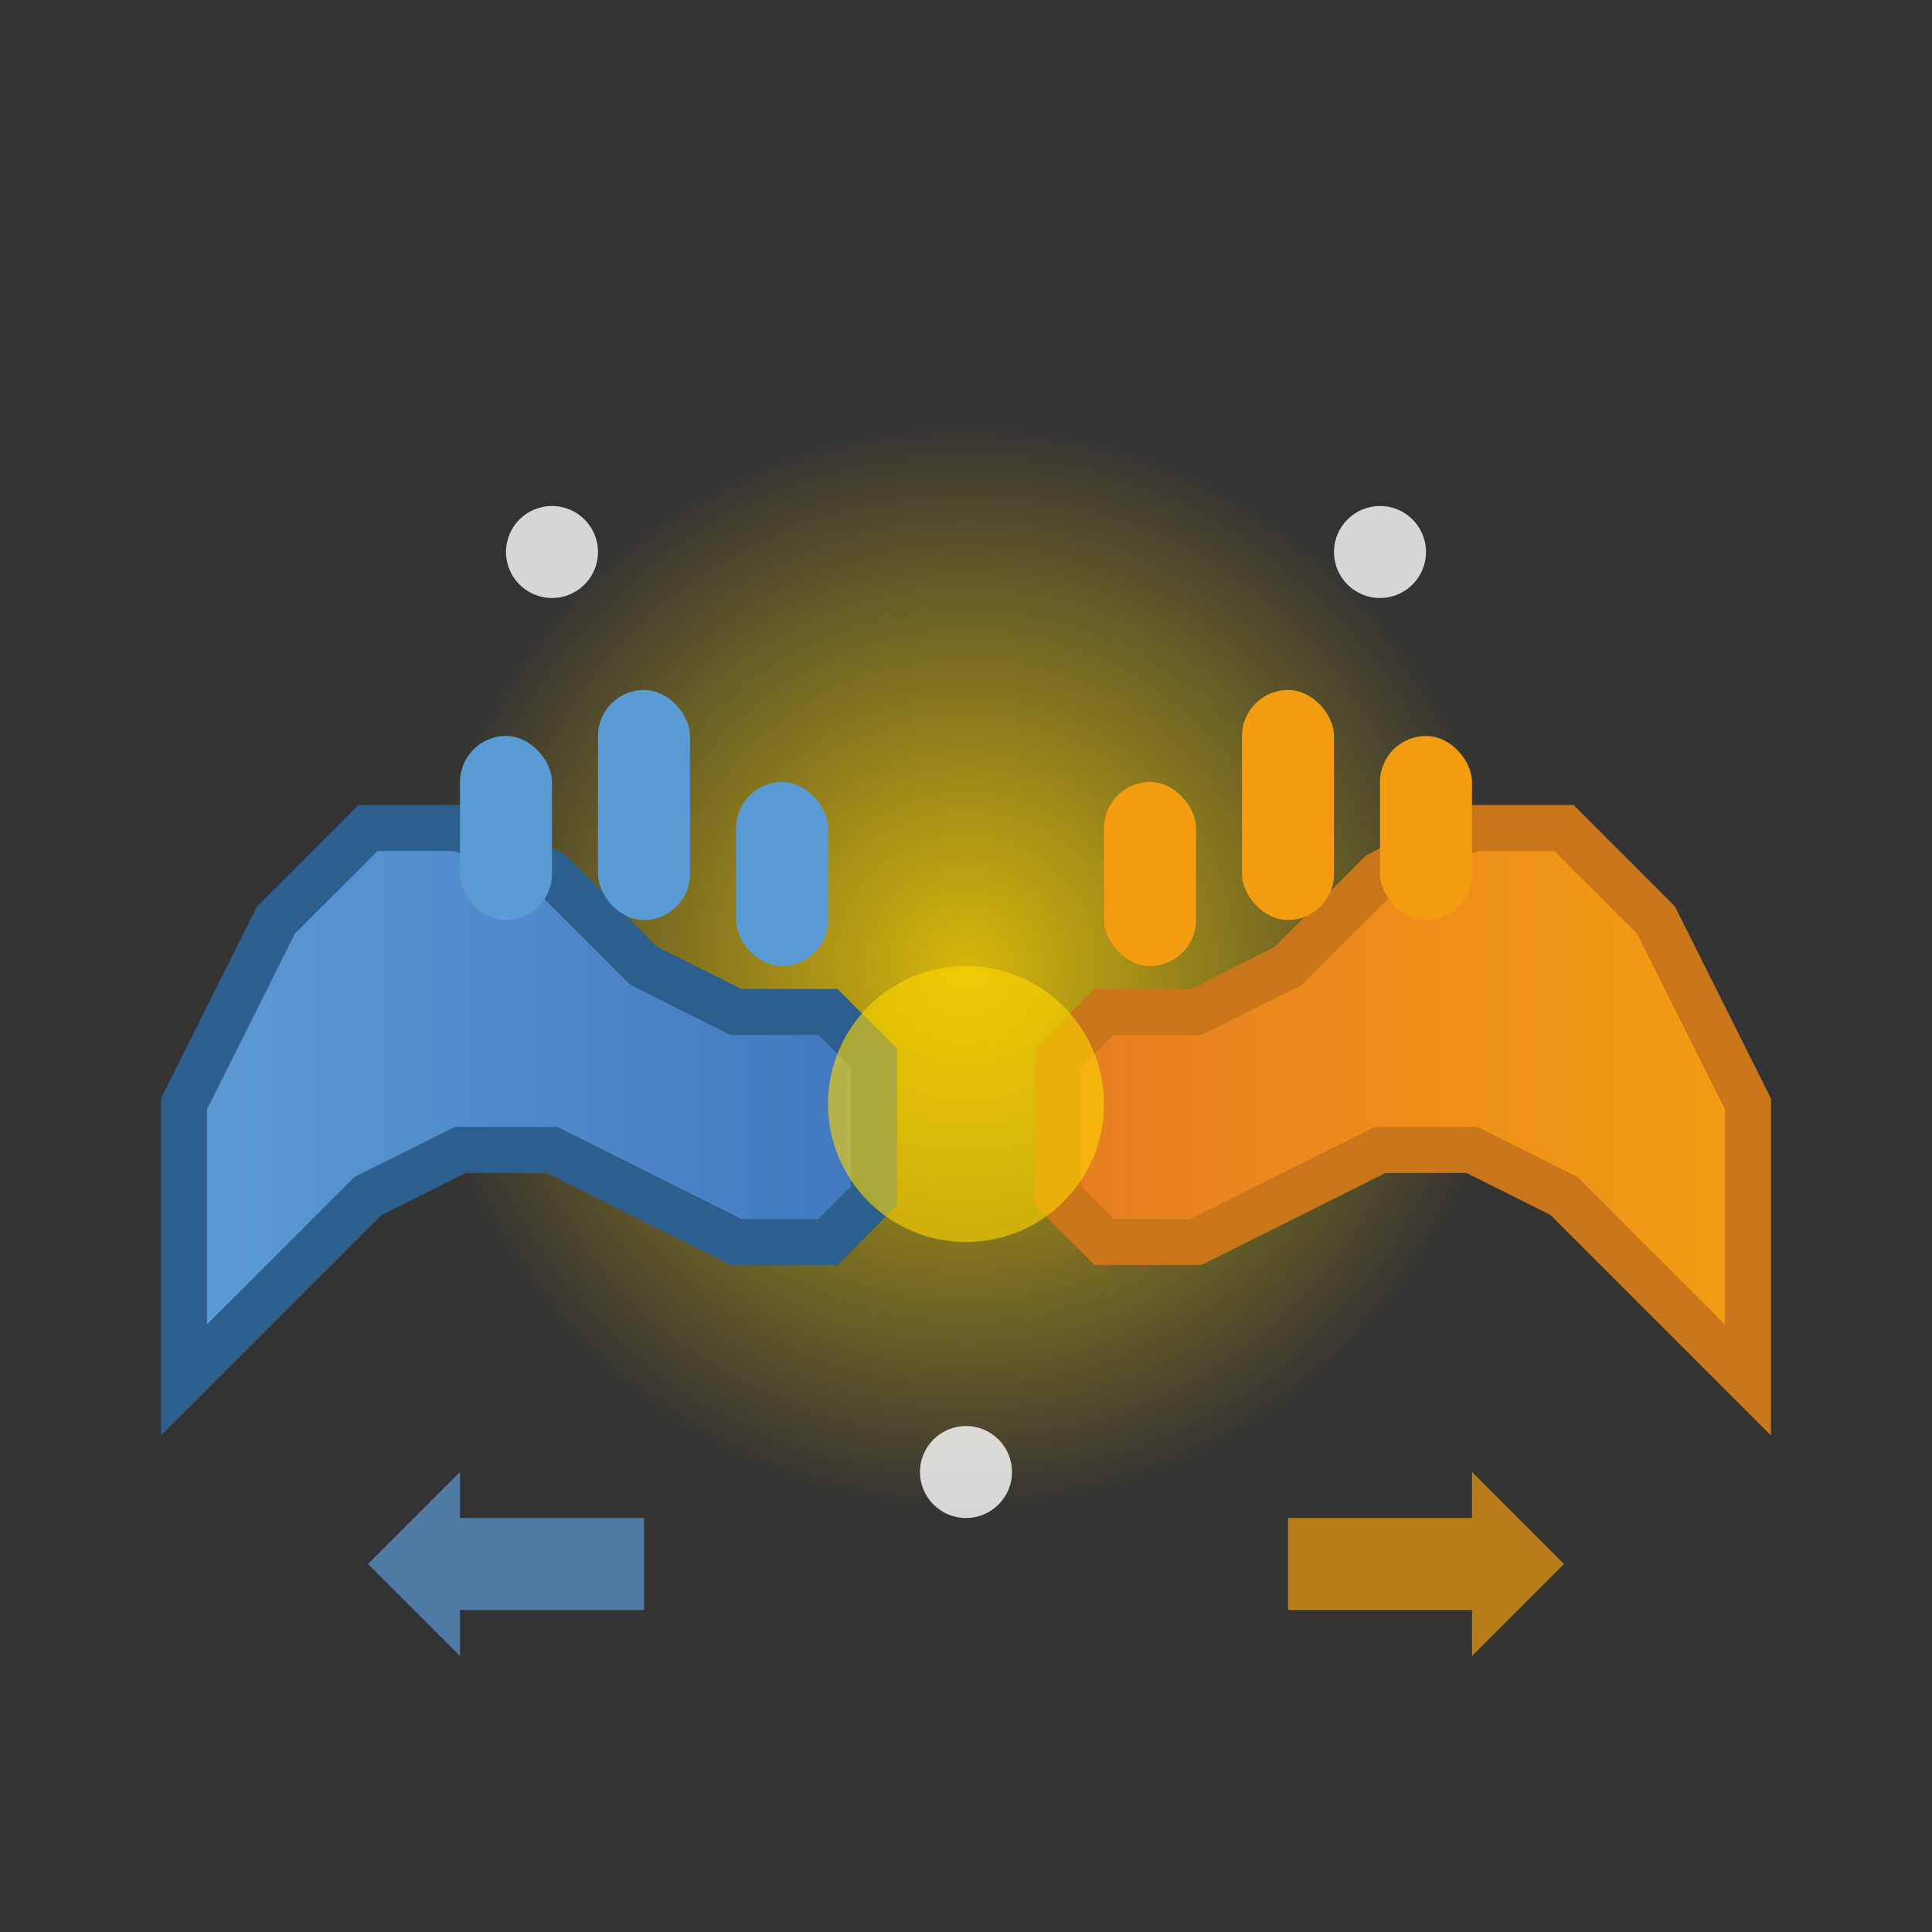
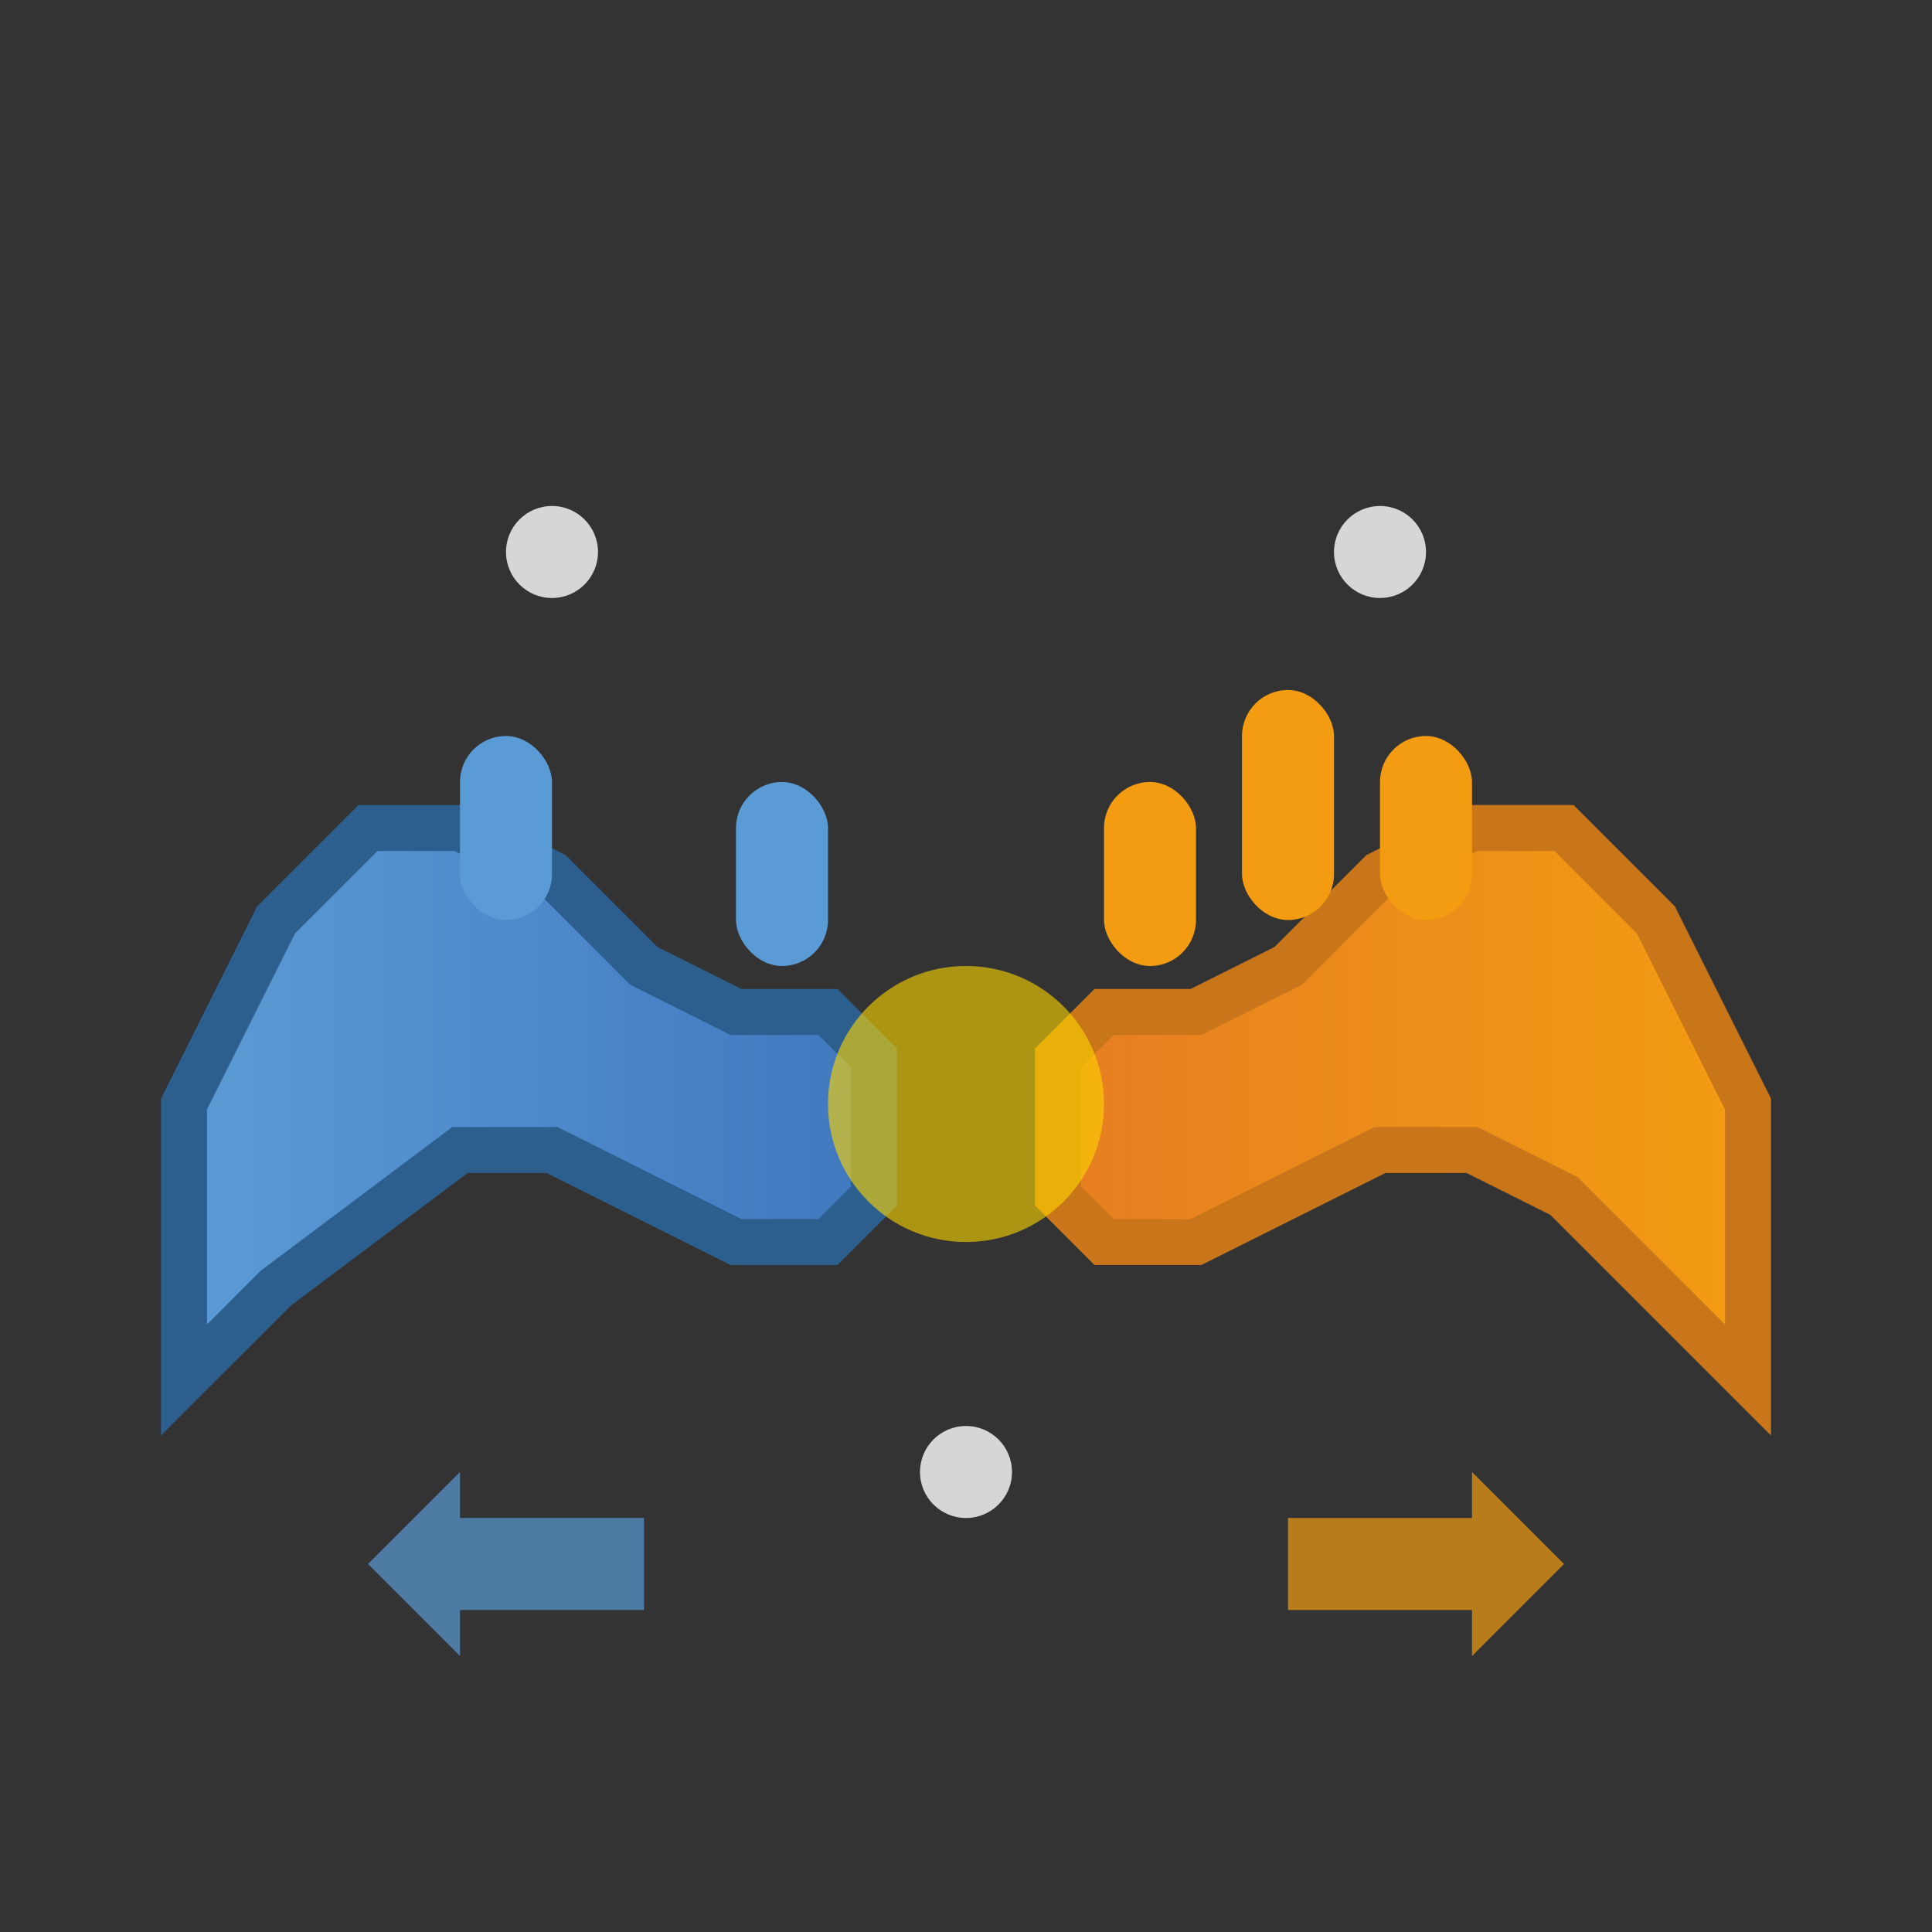
<svg xmlns="http://www.w3.org/2000/svg" viewBox="0 0 21 21">
  <rect x="0" y="0" width="21" height="21" fill="#333333" stroke="none" />
  <defs>
    <linearGradient id="handGrad1" x1="0%" y1="0%" x2="100%" y2="0%">
      <stop offset="0%" style="stop-color:#5b9bd5;stop-opacity:1" />
      <stop offset="100%" style="stop-color:#4178be;stop-opacity:1" />
    </linearGradient>
    <linearGradient id="handGrad2" x1="100%" y1="0%" x2="0%" y2="0%">
      <stop offset="0%" style="stop-color:#f39c12;stop-opacity:1" />
      <stop offset="100%" style="stop-color:#e67e22;stop-opacity:1" />
    </linearGradient>
    <radialGradient id="glowGrad" cx="50%" cy="50%" r="50%">
      <stop offset="0%" style="stop-color:#ffd700;stop-opacity:0.8" />
      <stop offset="100%" style="stop-color:#ffd700;stop-opacity:0" />
    </radialGradient>
  </defs>
-   <circle cx="10.5" cy="10.5" r="6" fill="url(#glowGrad)" />
-   <path d="M 2 12 L 3 10 L 4 9 L 5 9 L 6 9.5 L 7 10.5 L 8 11 L 9 11 L 9.5 11.5 L 9.5 13 L 9 13.5 L 8 13.5 L 7 13 L 6 12.5 L 5 12.5 L 4 13 L 3 14 L 2 15 Z" fill="url(#handGrad1)" stroke="#2c5f8d" stroke-width="0.5" />
+   <path d="M 2 12 L 3 10 L 4 9 L 5 9 L 6 9.5 L 7 10.5 L 8 11 L 9 11 L 9.5 11.5 L 9.5 13 L 9 13.5 L 8 13.5 L 7 13 L 6 12.5 L 5 12.5 L 3 14 L 2 15 Z" fill="url(#handGrad1)" stroke="#2c5f8d" stroke-width="0.5" />
  <rect x="5" y="8" width="1" height="2" rx="0.5" fill="#5b9bd5" />
-   <rect x="6.5" y="7.5" width="1" height="2.5" rx="0.5" fill="#5b9bd5" />
  <rect x="8" y="8.5" width="1" height="2" rx="0.5" fill="#5b9bd5" />
  <path d="M 19 12 L 18 10 L 17 9 L 16 9 L 15 9.5 L 14 10.5 L 13 11 L 12 11 L 11.5 11.5 L 11.5 13 L 12 13.5 L 13 13.5 L 14 13 L 15 12.5 L 16 12.5 L 17 13 L 18 14 L 19 15 Z" fill="url(#handGrad2)" stroke="#c87619" stroke-width="0.5" />
  <rect x="15" y="8" width="1" height="2" rx="0.5" fill="#f39c12" />
  <rect x="13.5" y="7.5" width="1" height="2.5" rx="0.5" fill="#f39c12" />
  <rect x="12" y="8.5" width="1" height="2" rx="0.5" fill="#f39c12" />
  <circle cx="10.5" cy="12" r="1.5" fill="#ffd700" opacity="0.6" />
  <circle cx="6" cy="6" r="0.5" fill="#ffffff" opacity="0.8" />
  <circle cx="15" cy="6" r="0.5" fill="#ffffff" opacity="0.8" />
  <circle cx="10.5" cy="16" r="0.5" fill="#ffffff" opacity="0.8" />
  <path d="M 4 17 L 5 16 L 5 16.5 L 7 16.5 L 7 17.5 L 5 17.5 L 5 18 Z" fill="#5b9bd5" opacity="0.7" />
  <path d="M 17 17 L 16 16 L 16 16.5 L 14 16.5 L 14 17.5 L 16 17.5 L 16 18 Z" fill="#f39c12" opacity="0.7" />
</svg>